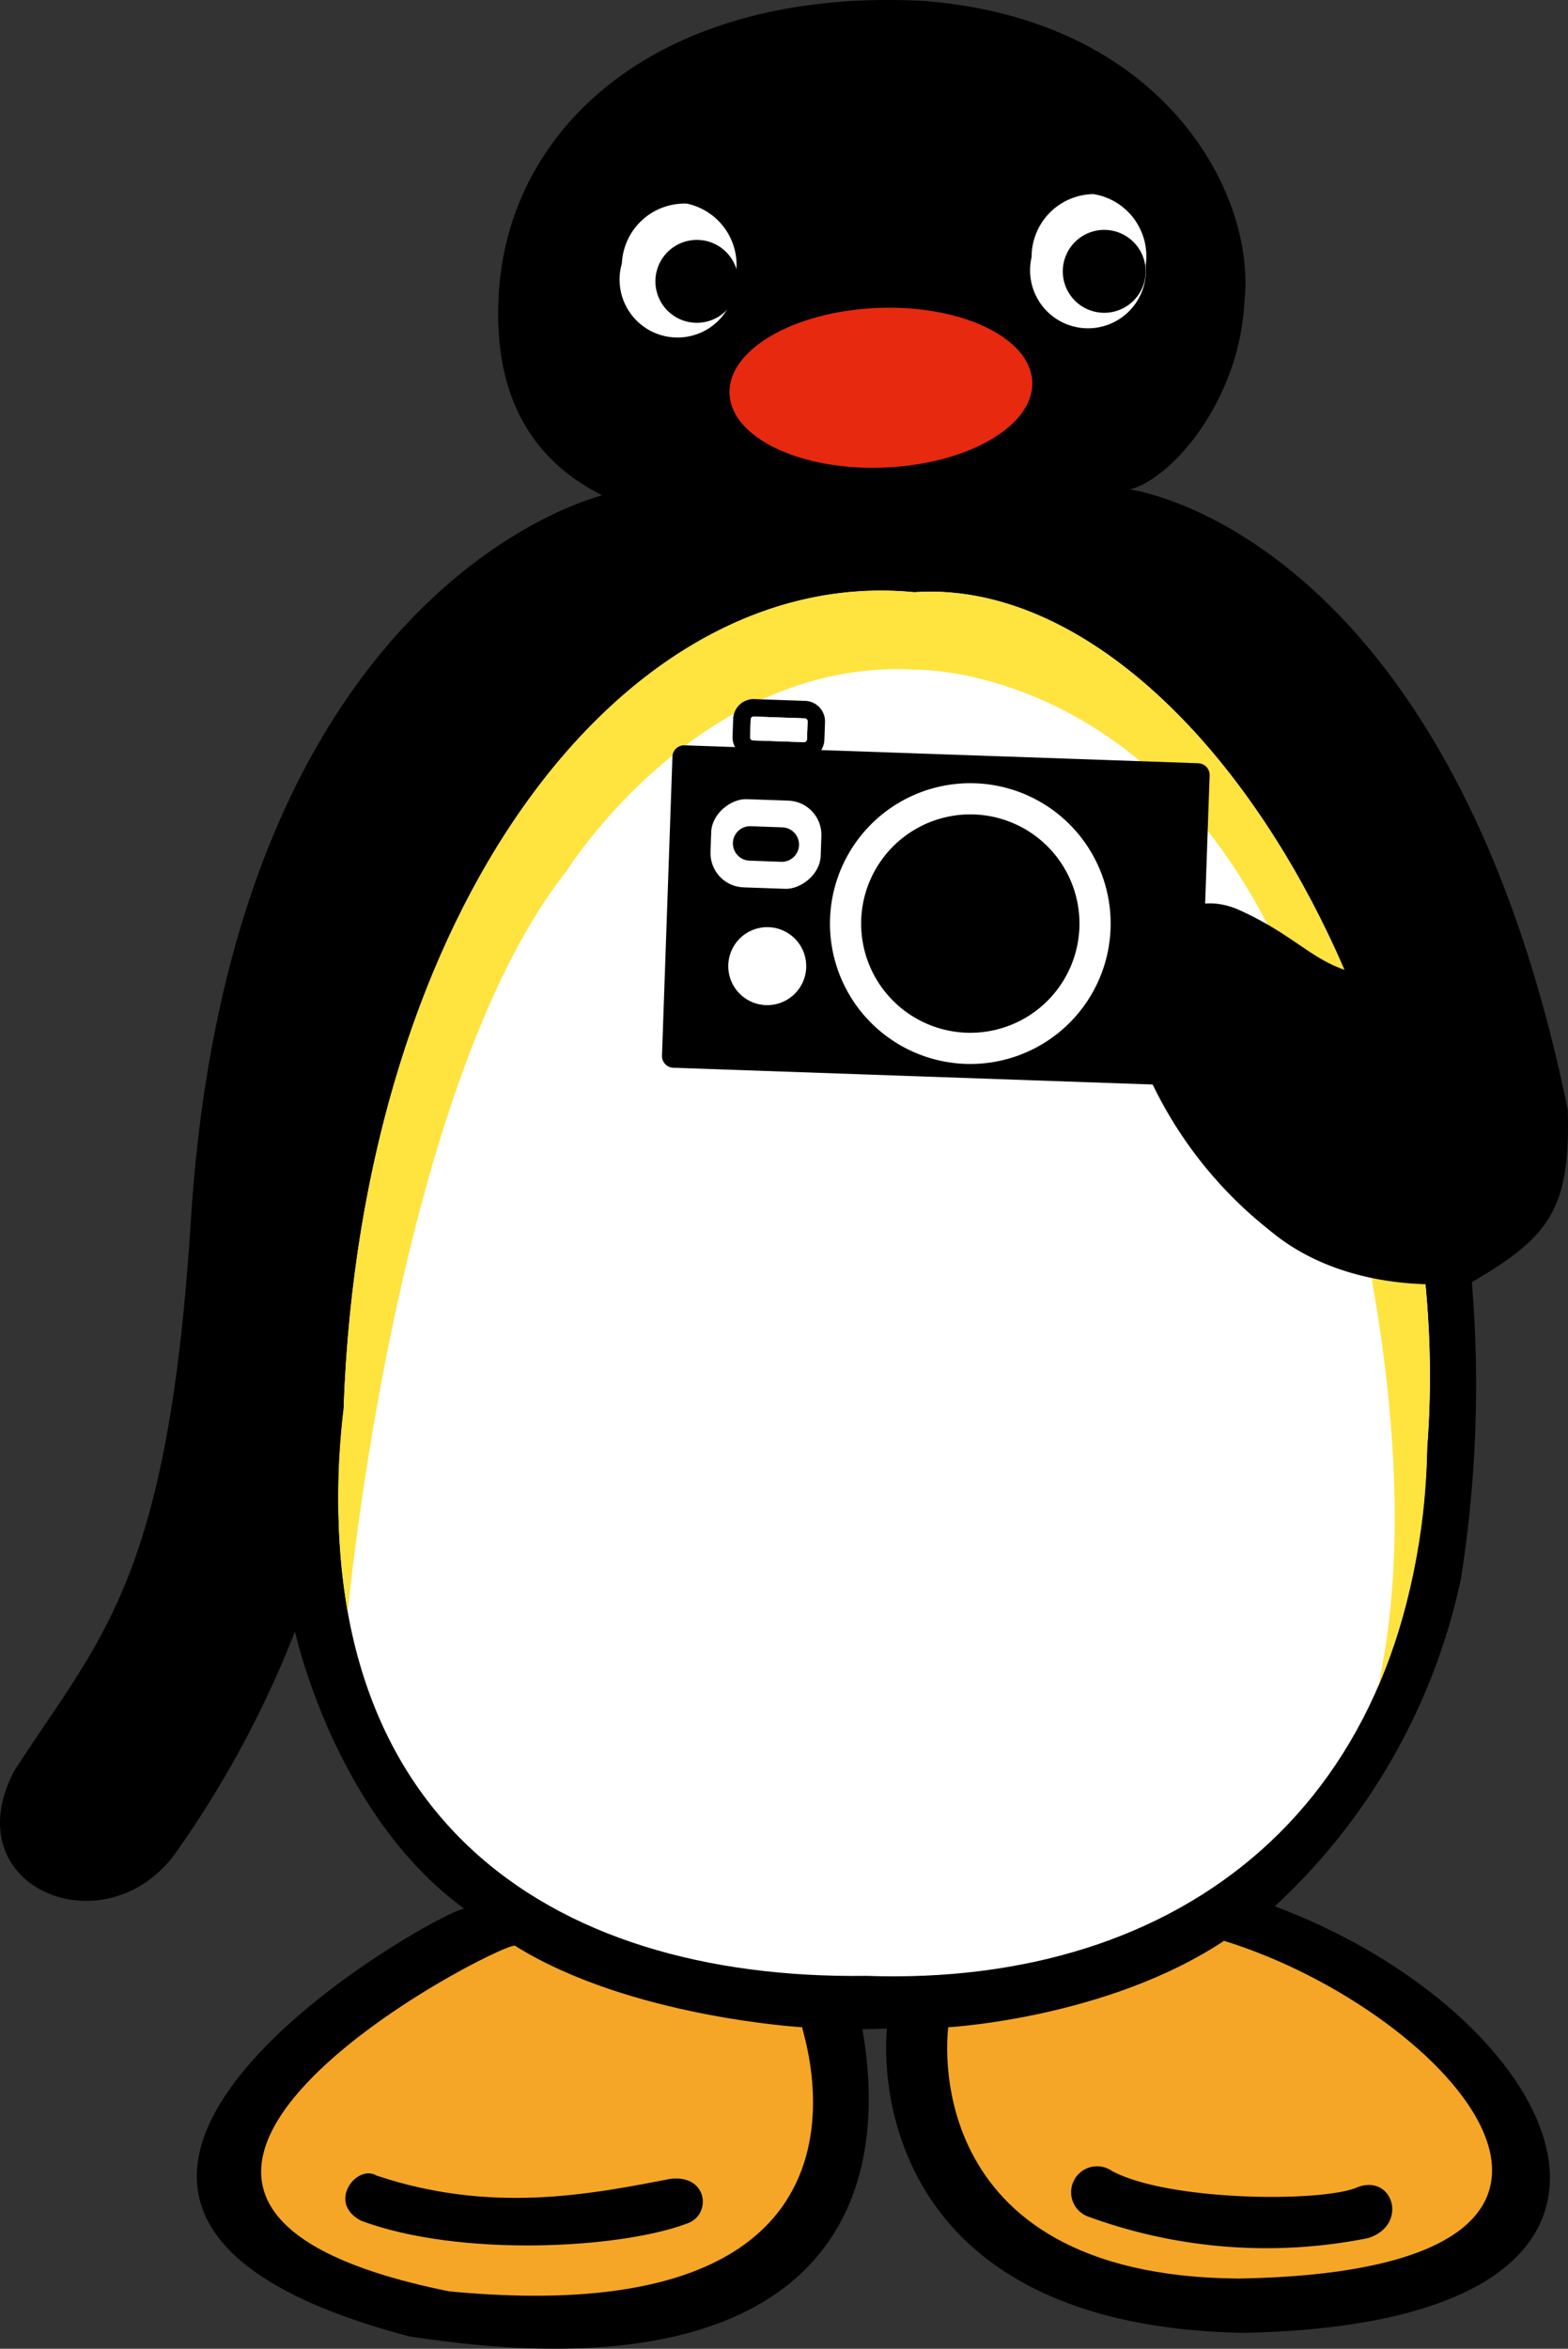
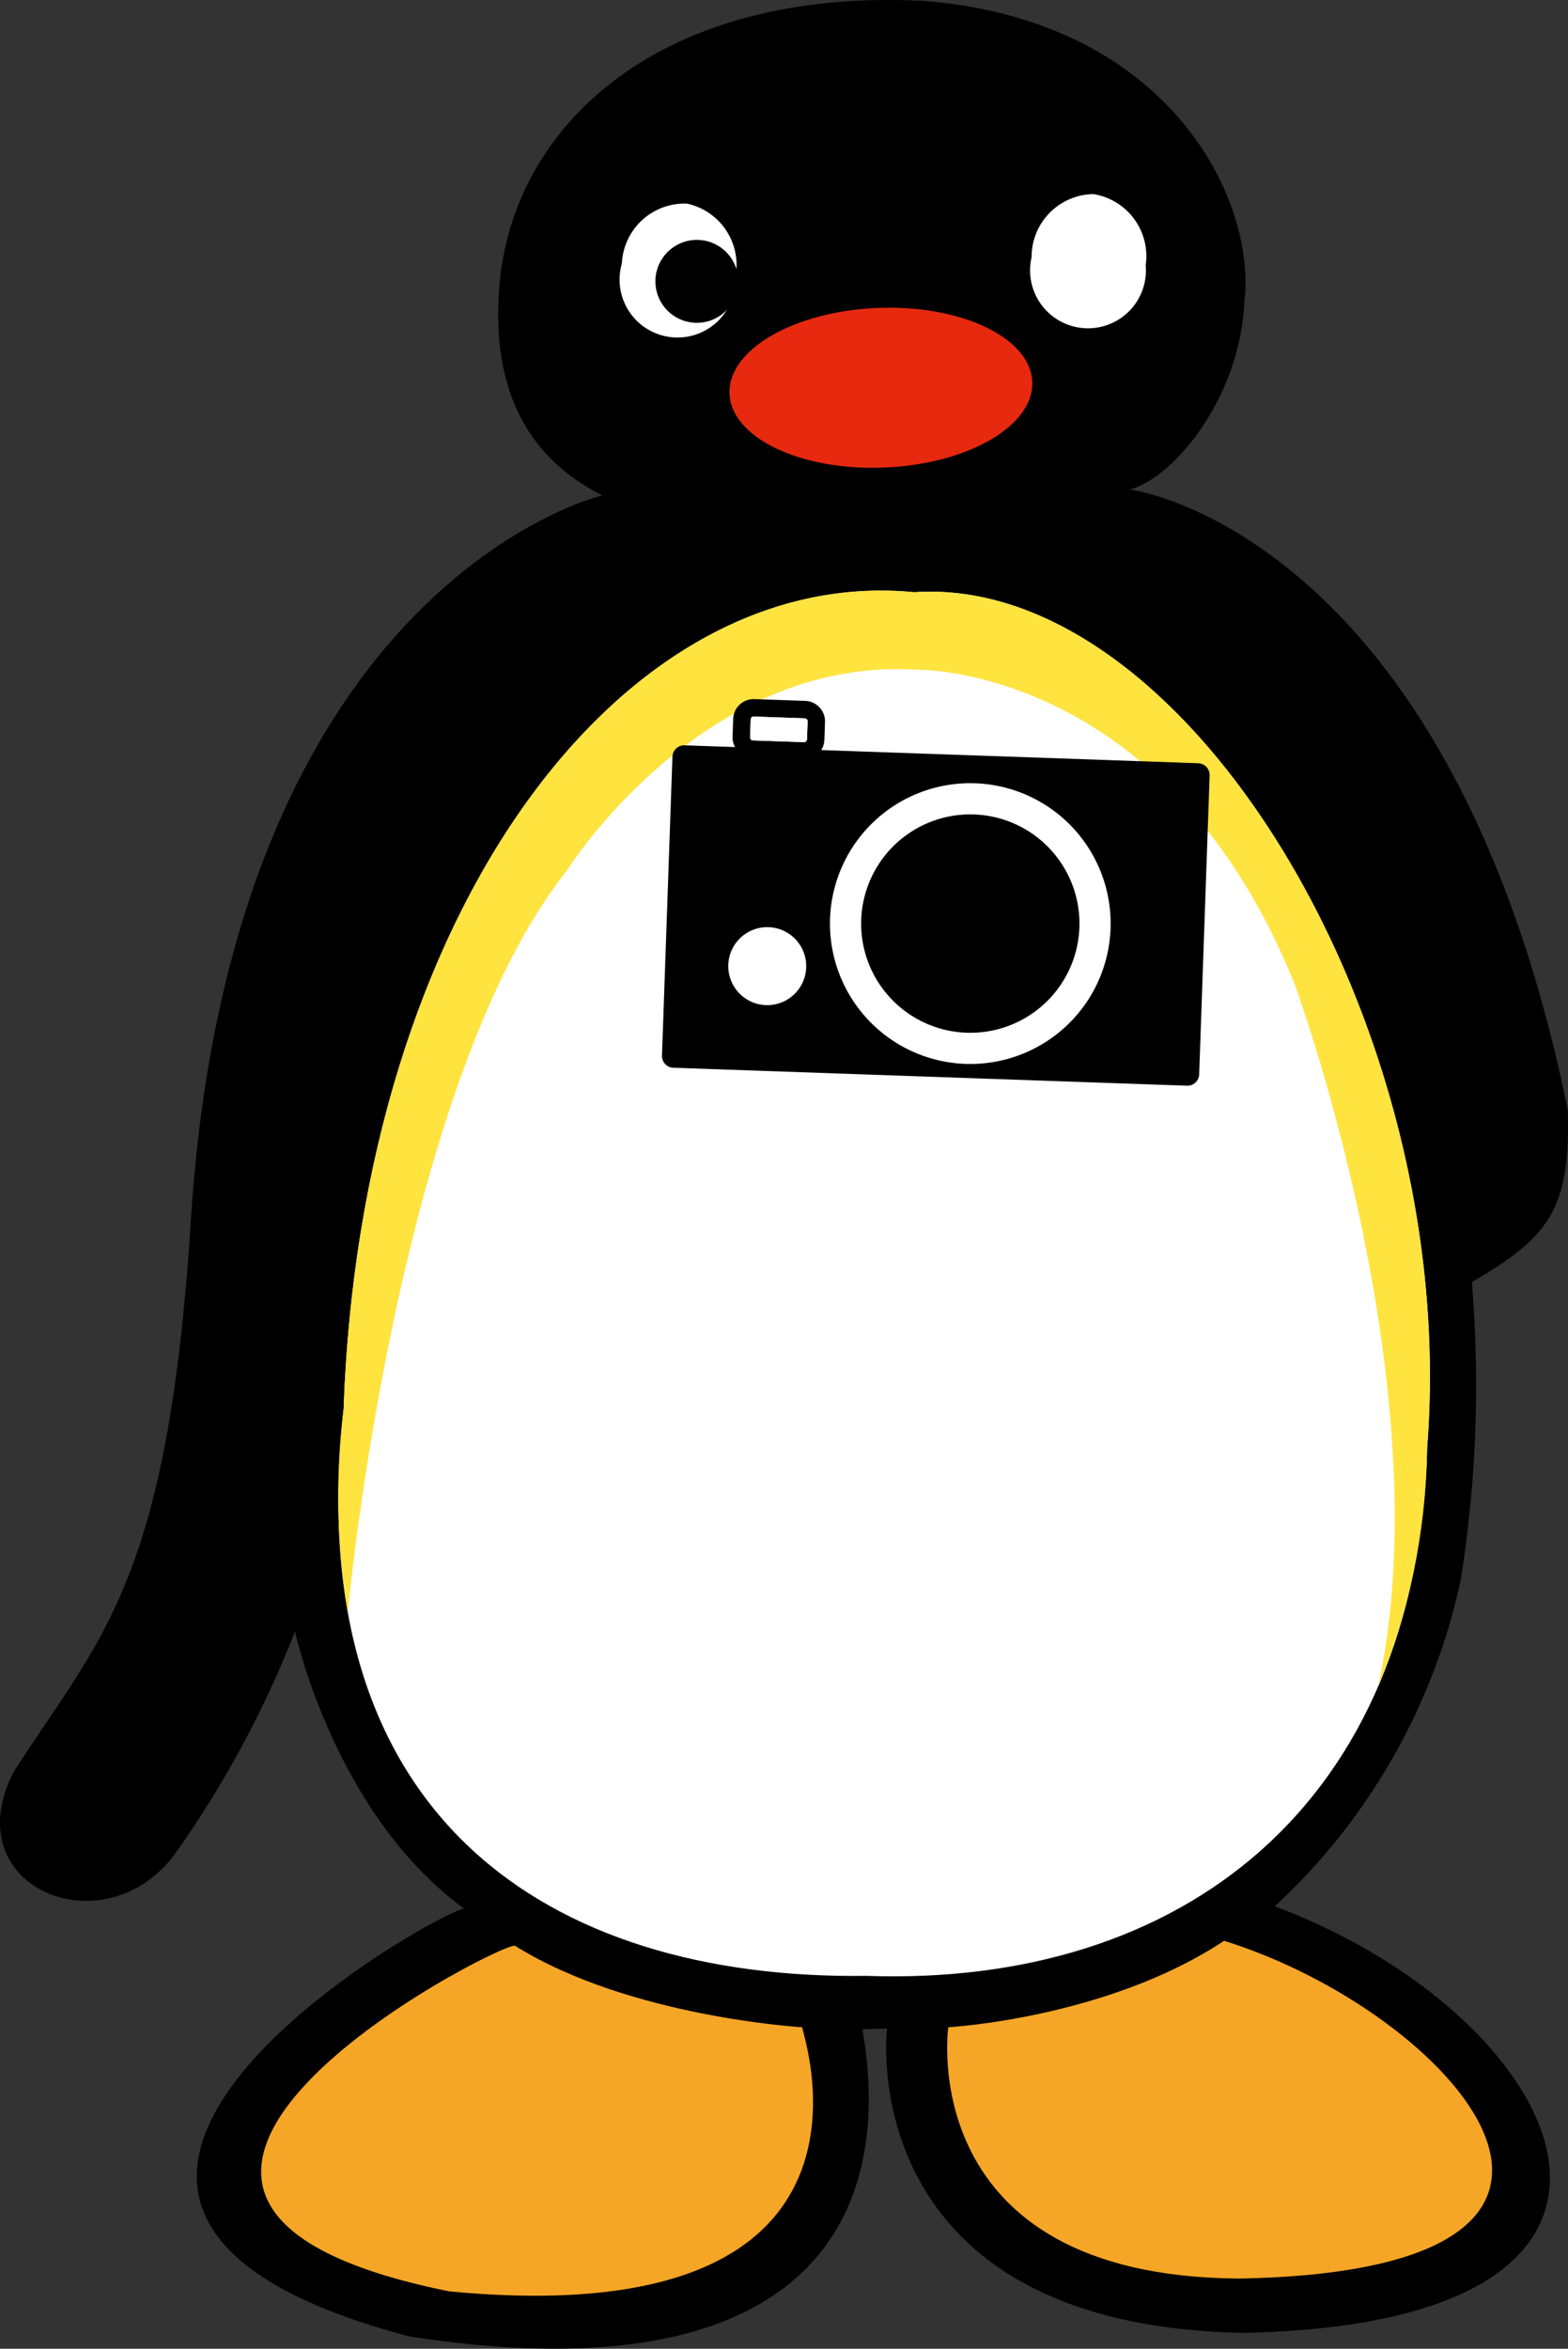
<svg xmlns="http://www.w3.org/2000/svg" id="グループ_43" data-name="グループ 43" width="66.781" height="100" viewBox="0 0 66.781 100">
  <rect x="0" y="0" width="66.781" height="100" fill="#333333" stroke="none" />
  <defs>
    <clipPath id="clip-path">
      <rect id="長方形_28" data-name="長方形 28" width="66.781" height="100" fill="none" />
    </clipPath>
  </defs>
  <g id="グループ_43-2" data-name="グループ 43" clip-path="url(#clip-path)">
    <path id="パス_279" data-name="パス 279" d="M66.77,47.248C61.716,22.532,48.113,20.839,48.113,20.839,49.932,20.387,52.81,17,53,12.829,53.508,8.409,49.725.837,39.311.038c-11.119-.563-17.5,5.219-18.048,12.2-.32,4.166,1.055,7.172,4.39,8.855,0,0-15.805,3.683-17.526,30.889C7.156,67.355,4.29,69.691.609,75.393-2,80.349,4.433,83.011,7.447,78.939a43.94,43.94,0,0,0,5.117-9.48s1.665,7.759,7.2,11.8c-1.49.3-23.286,12.7-2.333,18.214,16.1,2.5,20.817-4.277,19.3-13.075l1.045-.029S36.246,99,52.942,99.324c20.312-.4,13.893-13.459,1.353-18.161a26.5,26.5,0,0,0,7.927-13.951,52.855,52.855,0,0,0,.463-12.623c3.273-1.911,4.211-3.078,4.085-7.341" transform="translate(0 0)" />
    <path id="パス_280" data-name="パス 280" d="M66.619,73.492C54.261,72.277,43.047,86.9,42.3,108.276c-1.909,17.294,8.679,24.3,22.26,24.123,13.428.469,23.485-7.254,23.89-22.511,1.415-18.094-10.319-37.169-21.832-36.4" transform="translate(-27.666 -48.274)" fill="#fff" />
    <path id="パス_281" data-name="パス 281" d="M86.347,120.114a27.344,27.344,0,0,0,2.1-10.226c1.415-18.094-10.319-37.17-21.832-36.4C54.262,72.277,43.048,86.9,42.3,108.276a30.212,30.212,0,0,0,.178,8.647S44.537,94.53,51.8,85.35c0,0,5.7-9.111,14.884-8.563,0,0,10.616-.227,16.1,13.336,0,0,6.373,17.217,3.569,29.991" transform="translate(-27.666 -48.274)" fill="#ffe33f" />
    <path id="パス_282" data-name="パス 282" d="M43.282,241.859c-.78-.092-21.982,10.849-2.8,14.718,19.709,1.884,14.986-11.115,15.034-11.244,0,0-7.382-.432-12.235-3.473" transform="translate(-21.352 -159.02)" fill="#f5a626" />
    <path id="パス_283" data-name="パス 283" d="M117.826,244.936s-1.5,10.608,12.375,10.7c19.025-.336,9.013-11.39-.63-14.38-4.988,3.307-11.745,3.68-11.745,3.68" transform="translate(-77.439 -158.624)" fill="#f5a626" />
-     <path id="パス_284" data-name="パス 284" d="M44.294,270.272c-.851-.552-2.172,1.142-.676,1.912,4.194,1.563,11.032,1.191,13.876.115,1.057-.354.9-2.1-.717-1.9-3.417.663-7.612,1.49-12.483-.132" transform="translate(-28.232 -177.631)" />
-     <path id="パス_285" data-name="パス 285" d="M134.867,269.478a1.105,1.105,0,1,0-.939,1.969,22.055,22.055,0,0,0,11.847.893c1.759-.548,1.061-2.792-.49-2.149-1.5.622-7.983.591-10.418-.712" transform="translate(-87.514 -177.049)" />
    <path id="パス_286" data-name="パス 286" d="M97.305,45.056c3.561-.144,6.381-1.781,6.3-3.658s-3.034-3.282-6.594-3.138-6.382,1.781-6.3,3.658,3.034,3.282,6.595,3.139" transform="translate(-59.641 -25.149)" fill="#e7290f" />
    <path id="パス_287" data-name="パス 287" d="M80.045,25.279a2.674,2.674,0,0,1,2.071,3.135,2.467,2.467,0,1,1-4.834-.588,2.674,2.674,0,0,1,2.763-2.546" transform="translate(-50.796 -16.611)" fill="#fff" />
    <path id="パス_288" data-name="パス 288" d="M130.892,24.118a2.675,2.675,0,0,1,2.23,3.025,2.467,2.467,0,1,1-4.859-.341,2.674,2.674,0,0,1,2.629-2.684" transform="translate(-84.327 -15.854)" fill="#fff" />
    <path id="パス_289" data-name="パス 289" d="M83.327,29.822a1.765,1.765,0,1,1-1.826,1.7,1.766,1.766,0,0,1,1.826-1.7" transform="translate(-53.586 -19.607)" />
-     <path id="パス_290" data-name="パス 290" d="M133.985,28.578a1.765,1.765,0,1,1-1.826,1.7,1.766,1.766,0,0,1,1.826-1.7" transform="translate(-86.894 -18.789)" />
    <path id="パス_291" data-name="パス 291" d="M105.164,89.63,89.1,89.069a.865.865,0,0,0,.136-.432l.027-.762a.873.873,0,0,0-.841-.9l-2.17-.076a.873.873,0,0,0-.9.841l-.027.762a.861.861,0,0,0,.107.44l-2.151-.075a.5.5,0,0,0-.516.482l-.445,12.73a.5.5,0,0,0,.481.516l21.882.764a.5.5,0,0,0,.516-.482l.445-12.73a.5.5,0,0,0-.482-.516M86.1,87.764a.127.127,0,0,1,.131-.122l2.17.076a.127.127,0,0,1,.122.131l-.027.762a.127.127,0,0,1-.131.122l-2.17-.076a.126.126,0,0,1-.122-.131Z" transform="translate(-54.126 -57.134)" />
    <path id="パス_292" data-name="パス 292" d="M93.393,90.088l2.17.076a.127.127,0,0,0,.131-.122l.027-.762a.128.128,0,0,0-.123-.131l-2.17-.076a.126.126,0,0,0-.131.122l-.026.762a.126.126,0,0,0,.122.131" transform="translate(-61.325 -58.565)" fill="#fff" />
    <path id="パス_293" data-name="パス 293" d="M108.972,109.308a5.977,5.977,0,1,0-5.765-6.182,5.978,5.978,0,0,0,5.765,6.182" transform="translate(-67.855 -64.012)" fill="#fff" />
    <path id="パス_294" data-name="パス 294" d="M111.567,110.53a4.649,4.649,0,1,0-4.483-4.808,4.649,4.649,0,0,0,4.483,4.808" transform="translate(-70.405 -66.561)" />
-     <rect id="長方形_26" data-name="長方形 26" width="3.757" height="4.696" rx="1.458" transform="translate(30.21 37.73) rotate(-88.008)" fill="#fff" />
    <path id="長方形_27" data-name="長方形 27" d="M.735,0h0a.733.733,0,0,1,.733.733V2.084a.734.734,0,0,1-.734.734h0A.734.734,0,0,1,0,2.084V.735A.735.735,0,0,1,.735,0Z" transform="matrix(0.036, -0.999, 0.999, 0.036, 31.188, 36.617)" />
    <path id="パス_295" data-name="パス 295" d="M92.156,118.572a1.66,1.66,0,1,0-1.6-1.717,1.66,1.66,0,0,0,1.6,1.717" transform="translate(-59.538 -75.778)" fill="#fff" />
-     <path id="パス_296" data-name="パス 296" d="M151.6,115.417c-2.781-.1-3.254-1.506-6.167-2.826-3.327-1.508-5.912,3.151-3.737,7.353a17.7,17.7,0,0,0,5,6.265c3.576,3.018,8.624,2.216,8.624,2.216" transform="translate(-92.636 -73.838)" />
  </g>
</svg>